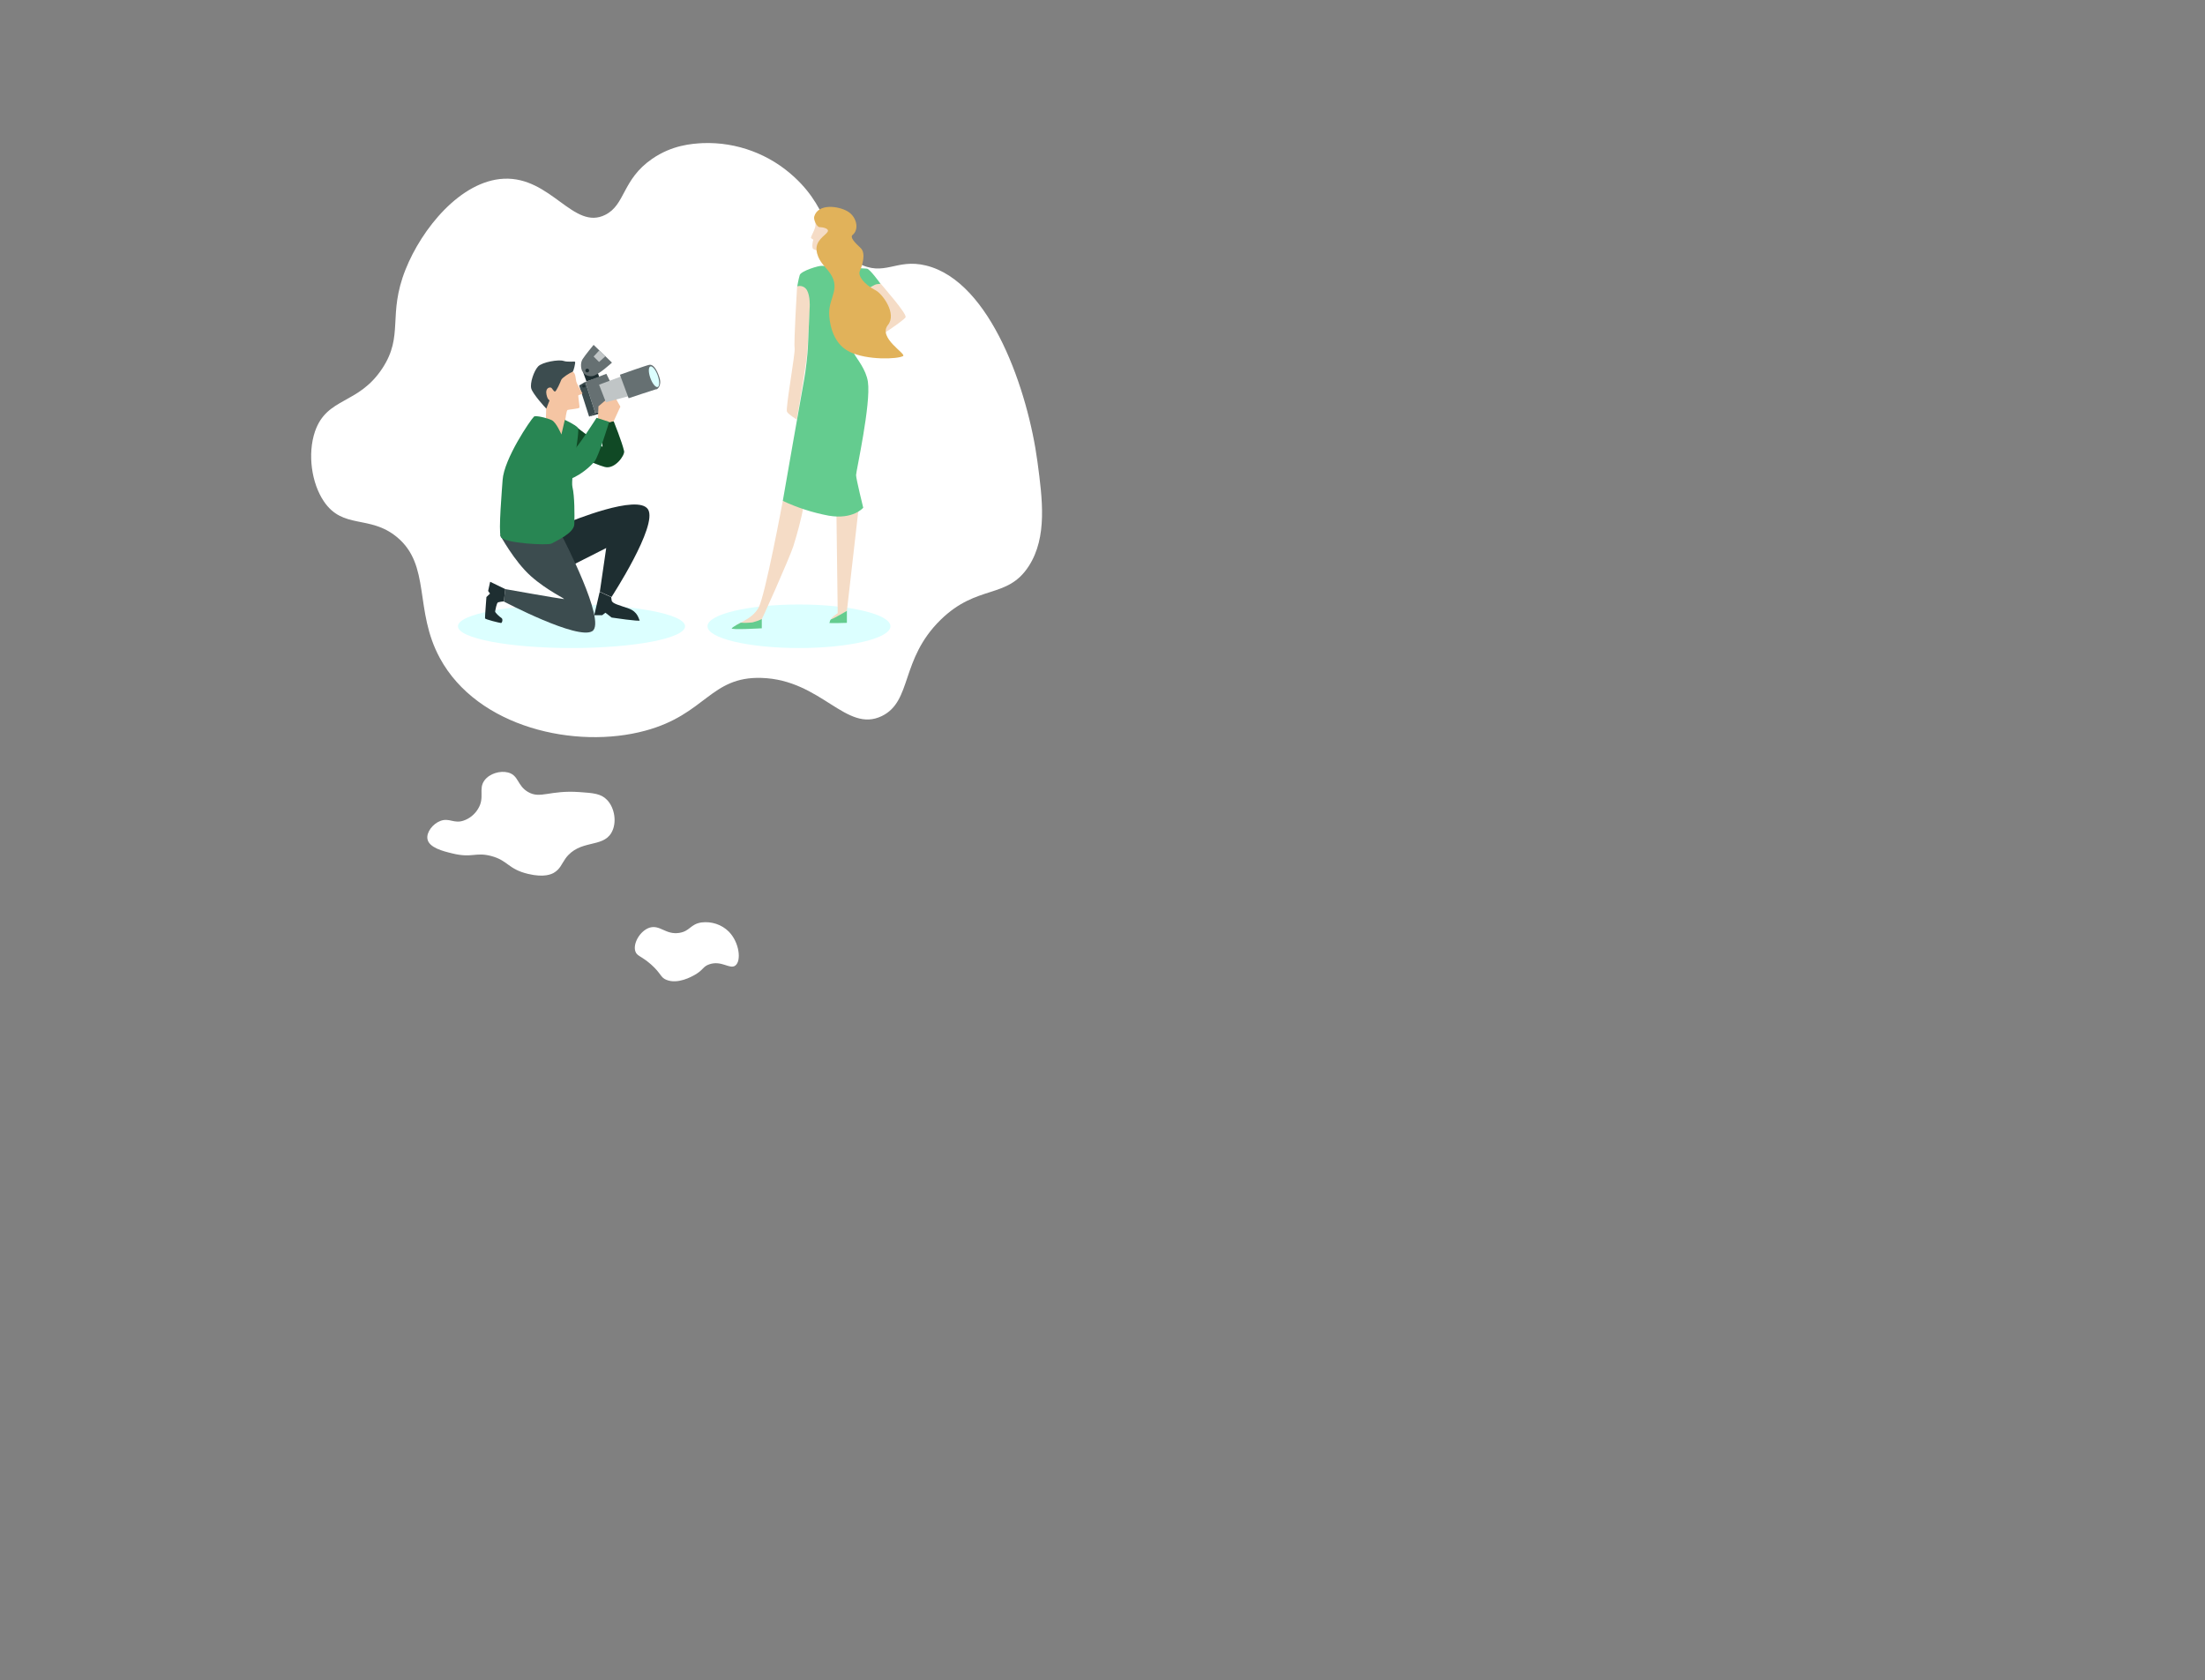
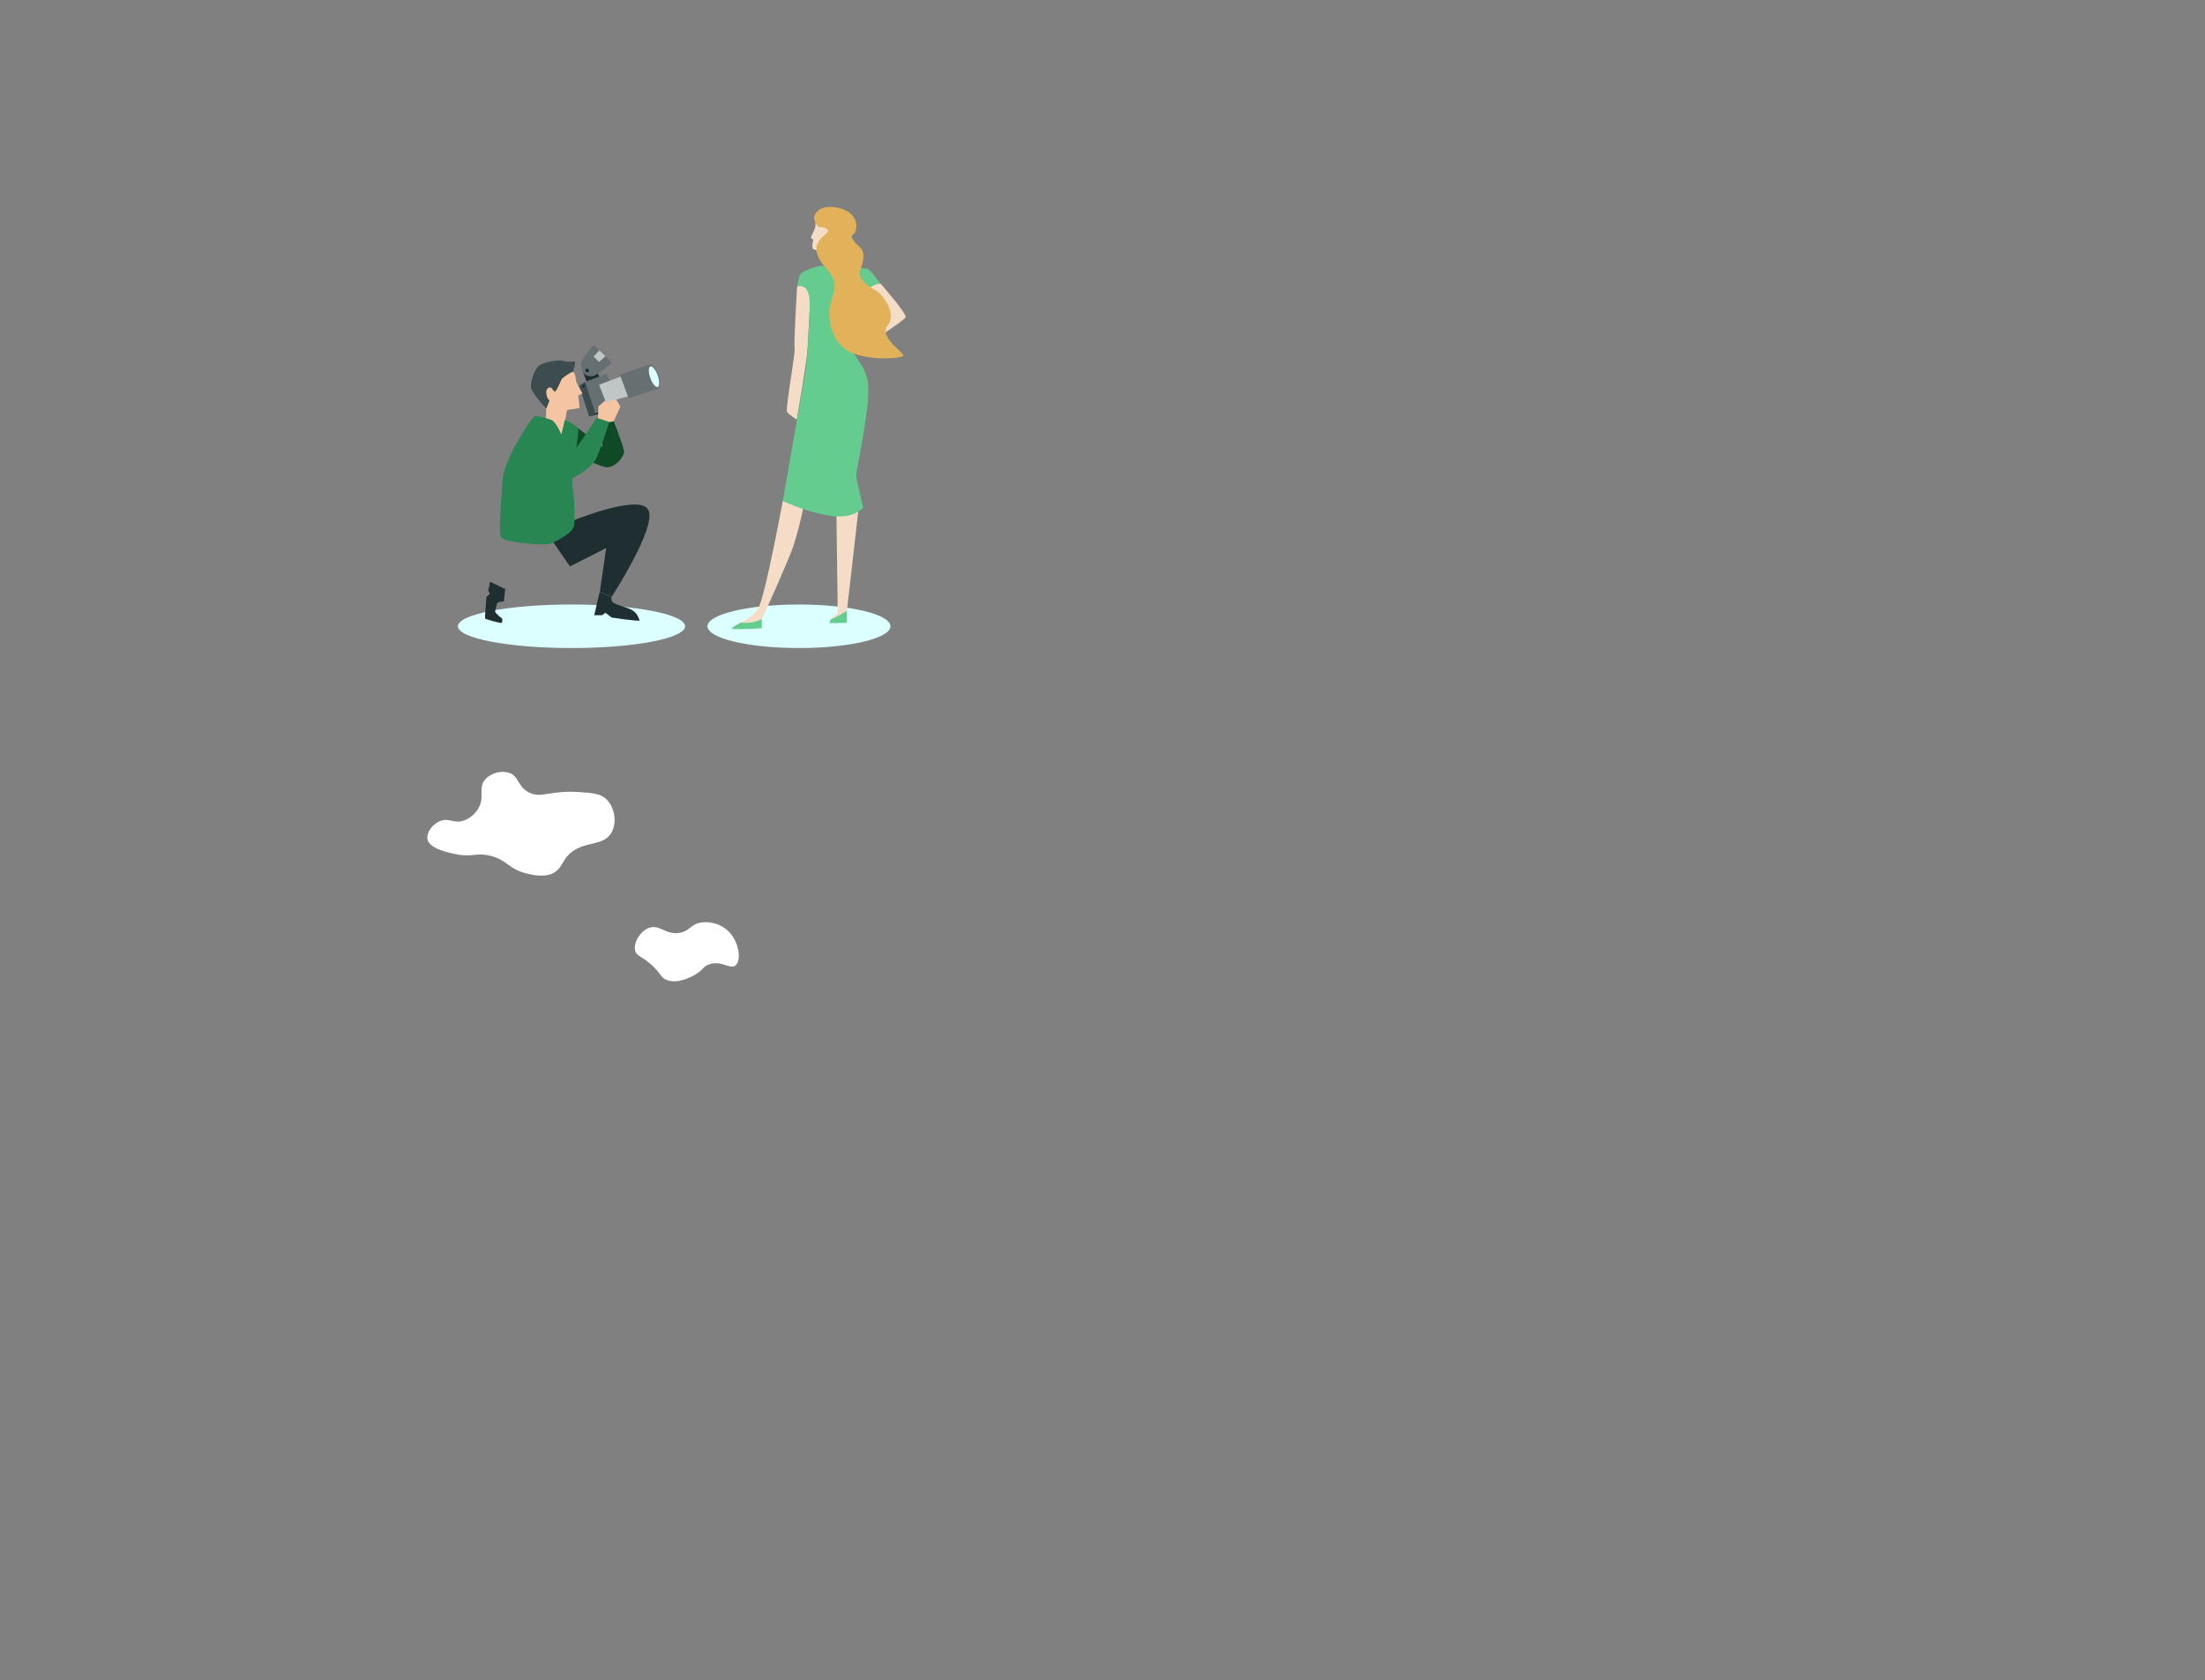
<svg xmlns="http://www.w3.org/2000/svg" id="Ebene_1" x="0px" y="0px" viewBox="0 0 1417.32 1080" style="enable-background:new 0 0 1417.32 1080;" xml:space="preserve">
  <rect x="0" y="0" width="1417.32" height="1080" fill="#808080" stroke="none" />
  <style type="text/css">
	.st0{fill:#FFFFFF;}
	.st1{fill:#DCFFFF;}
	.st2{fill:#1E2E31;}
	.st3{fill:#667072;}
	.st4{fill:#3C4C4F;}
	.st5{fill:#F5C5A3;}
	.st6{fill:#104925;}
	.st7{fill:#288653;}
	.st8{fill:#C0C5C6;}
	.st9{fill:#F5DCC6;}
	.st10{fill:#64CC8F;}
	.st11{fill:#E1B25A;}
</style>
  <g id="Layer_2">
    <g id="szene_1_">
-       <path class="st0" d="M666.86,296.9c3.2,23.9,6.4,48.3-5.5,66.9c-13.9,21.7-33,11.4-56.8,34.7c-26,25.5-18.1,52.2-37.7,61.8    c-23,11.2-38.8-23.3-77.4-24.5c-32.8-1-35.8,23.4-74.6,33.9c-44.8,12.2-107.9-2-132.1-46.6c-16.8-30.9-5.6-59.7-27.7-77.9    c-17.5-14.4-34.6-4.7-46.9-22.9c-7.9-11.7-10.6-30.4-5.7-44.9c7.7-22.3,27.8-17,43.3-40.6c14-21.3,3.2-34.1,14.9-63.5    c10.4-26.2,35.4-57.1,63.2-58.4c30.4-1.4,44.8,33.5,65.2,23.2c13-6.5,10.8-22.6,30-35.9c13-9,25.6-9.8,32.7-10.2    c21.8-0.8,43,7.1,59,22c24.2,22.4,19.5,43.7,40.5,55c17.3,9.4,24.5-3.1,44,1.7C637.06,181,660.86,251.8,666.86,296.9z" />
      <path class="st0" d="M408.36,611.5c1,3.2,3.7,2.9,10,8.4c6.8,6,6,8.4,10,10c7.3,3,16.3-2.1,18.4-3.3c5.5-3.2,5-5.3,9.2-6.7    c7.9-2.7,13.2,3.5,16.7,0.8c4-3,2.6-14.9-4.2-21.8c-4.6-4.6-11.1-6.7-17.6-5.9c-7.2,1.1-7.3,5.6-14.2,6.7    c-8.9,1.4-12.4-5.5-19.3-3.3C411.36,598.5,406.76,606.5,408.36,611.5z" />
      <path class="st0" d="M283.16,527.7c-4.9,1.8-9.2,7.3-8.4,11.7c1,5.5,10,7.8,15.9,9.2c12.8,3.2,15-1,25.1,1.7    c10.9,2.9,10.7,8.4,23.7,11.5c10.4,2.5,15.1,0.1,16.5-0.7c4.1-2.4,4.9-5.5,7.5-9.2c9.1-12.5,23.7-6.6,29.5-16.5    c3.8-6.5,2.1-16.2-2.8-21.2c-3.8-4-8.8-4.4-17.6-5c-19.4-1.4-25.2,4.6-33.2-0.1c-7-4.1-5.9-10.7-12.8-12.5c-5-1.3-11.8,0.6-15.1,5    c-4.2,5.6,0.4,11-4.2,18.4c-2.1,3.5-5.4,6.2-9.2,7.5C291.86,529.7,288.86,525.6,283.16,527.7z" />
      <ellipse class="st1" cx="367.36" cy="402.6" rx="73" ry="14" />
      <path class="st2" d="M376.96,245.2l-2.3-6.3c1,1,2.2,1.7,3.5,2c1.5,0.2,3.1,0,4.5-0.6l1.6-0.5l1,2.7L376.96,245.2z" />
      <polygon class="st2" points="378.66,267.8 389.76,264.6 388.86,263.9 382.66,265.6   " />
      <polygon class="st3" points="391.86,244.6 389.76,240.3 376.16,245.5 382.66,265.6 397.36,260.7   " />
      <polygon class="st4" points="376.16,245.5 372.26,247.8 378.66,267.8 382.66,265.6   " />
      <path class="st5" d="M350.86,268.7c0,0,7.4,12,9.2,12.2s3.2-10.2,3.2-10.2l0.1-0.8c0,0,0.7-5.9,1.4-6.3s7.5-0.8,7.7-1.6    s-1-7.7-0.7-7.9s2.9-0.9,2.6-1.3s-3.4-5.6-3.9-7.4s-0.4-5.3-2.1-6.3s-14.7,0.8-16.2,3.5s-2.1,15-2.1,15s0.9,3.5,1,4.3    S350.86,268.7,350.86,268.7z" />
      <path class="st2" d="M365.16,335.8c1.2-0.3,45-18.7,51.4-8.3s-23.5,56.3-23.5,56.3l-7.5-3.4l4.1-28.1l-23.3,11.8l-14.4-20.8    L365.16,335.8z" />
-       <path class="st4" d="M321.36,343.8c0,0,9.2,17.1,19.9,26.6s22.8,14.8,21.1,14.7c-3.4-0.3-37.6-6.4-37.6-6.4l-0.9,8    c0,0,47.7,25.1,56.9,19s-19.3-60.7-19.3-60.7L321.36,343.8z" />
      <path class="st2" d="M385.46,380.5l-3.5,15h5.1l2.1-1.6l4,3.1c0,0,18.7,2.8,18,1.8s-1.2-5.5-7-7.6s-10.7-3.1-11-5.2l-0.3-2.1    L385.46,380.5z" />
      <path class="st2" d="M324.76,378.7l-9.7-4.7l-1.3,5.9l1.2,1.7l-2.3,2.2c0,0-1,13-0.9,13.7s9.6,3,10.3,3s1.4-2.5,0.3-3.2    s-4.3-3.5-4.1-4.3s0.9-5.4,1.9-5.8c1.2-0.3,2.4-0.5,3.7-0.6L324.76,378.7z" />
      <path class="st6" d="M367.36,291.2c0,0,14.9,7.3,21.4,9s13-7.6,12.4-10.2c-1.4-6.1-6.7-19.2-6.7-19.2l-7.8,1.4l0.6,15.1    c0,0-18-14-18.7-14S367.36,291.2,367.36,291.2z" />
      <polygon class="st5" points="386.76,272.2 394.46,270.8 398.76,261.4 394.06,253.2 384.66,261.2 384.26,272.2   " />
      <path class="st7" d="M343.26,267.8c-2.2,2-19.3,27.1-20.2,40.8c-0.4,6.3-2.7,32.4-1.2,36.5s30.4,5.7,32.7,4.3s14.4-6.5,14.6-12.4    s0.2-18.1-1.2-23.9s5.1-36.1,3.5-38.1s-8.4-5.1-8.4-5.1l-2.2,9.4c0,0-3.3-7.8-6.2-9.2S344.26,266.9,343.26,267.8z" />
      <path class="st7" d="M359.86,309.7c3.7,0,13.8-3.5,22.2-12.9c2.6-2.9,9.5-25.6,9.5-25.6l-8.1-2.6c0,0-13,20.4-15.3,21.4    s-12.4,6.9-12.4,6.9L359.86,309.7z" />
      <path class="st4" d="M351.16,262.7c-0.4-0.3-8.8-9.5-9.7-13s1.7-11.2,4.4-14.1s13.3-4.6,16.3-3.6s7.2,0.1,7.5,0.6    s-0.9,6.2-1.7,6.5c-1.9,0.6-6.7,3.8-7.2,5.1s-3.2,7.6-4.1,7.5s-1.7-2.2-2.5-2.5c-1.2-0.4-3.7,0.4-2.9,4.4s2.2,3.4,1.9,4    S351.16,262.7,351.16,262.7z" />
      <polygon class="st8" points="399.26,242 385.06,247.3 389.46,258.6 404.06,254.7   " />
      <path class="st3" d="M398.46,240.9l5.6,15.1c0,0,16.6-5.5,17.4-5.7l0.8-0.1c0,0,3.4-2,1.6-7.6s-4.2-8.5-6.4-8.1    S398.46,240.9,398.46,240.9z" />
      <ellipse transform="matrix(0.942 -0.337 0.337 0.942 -56.986 155.804)" class="st1" cx="420.19" cy="242.01" rx="2.5" ry="7" />
      <ellipse transform="matrix(0.967 -0.256 0.256 0.967 -51.031 104.439)" class="st2" cx="375.17" cy="248" rx="1" ry="0.9" />
      <path class="st3" d="M393.36,233.1c0,0-9,8.4-12.8,8.7c-2.4,0.3-4.8-0.8-6.1-2.9c-0.9-1.1-1.7-5.3,0-8s7.1-9.2,7.1-9.2    L393.36,233.1z" />
      <circle class="st2" cx="377.46" cy="238.2" r="1.2" />
      <polygon class="st8" points="385.26,225.2 381.56,229.2 385.06,232.7 389.16,229   " />
      <ellipse class="st1" cx="513.56" cy="402.6" rx="58.8" ry="14" />
      <path class="st9" d="M537.66,331.1l0.8,63.1c0,0-5.2,3.5-3.9,3.9s9.8-5.3,9.8-5.3l7.5-65.7L537.66,331.1z" />
      <path class="st9" d="M516.56,325.4c-1.7,8.8-4,17.4-6.7,26c-2.6,7.7-20.7,48.7-21.7,49.5s-15.8,3-15.2,1.4s10.3-3.9,14.6-11.6    s15.6-68.7,15.6-68.7L516.56,325.4z" />
      <path class="st9" d="M523.96,143c0.4,0.8,0.4,2.6-0.7,5.1s-2,4.1-2,4.7s1.8,1.1,1.5,1.5s-1.2,5,0,5.8c1.4,0.7,2.8,1.1,4.3,1.4    c0,0,9.2-15.1,8.7-15.4S523.96,143,523.96,143z" />
      <path class="st9" d="M565.96,182.2c1.8,2.3,17.3,19.7,16.1,21.8s-18.7,13.7-21,14.7s-16.9,1.4-16.9,1.4l14.5-37.8L565.96,182.2z" />
      <path class="st9" d="M512.36,184.1c0,0-2.2,36.5-1.6,39.6s-6,39.1-4.9,41s6.3,5,6.3,5s6.4-37.1,6.8-44s2.3-39.5,2.3-39.5l-5.7-3.5    L512.36,184.1z" />
      <path class="st10" d="M528.36,170.9c-1.9-0.3-13.5,3.3-14.3,5.9s-1.6,7.3-1.6,7.3c2.4-0.8,5,0.3,6.2,2.4    c2.2,3.8,1.8,10.6,1.8,10.6s-1,23.5-1.2,27s-1.3,14.3-2.4,20s-13.7,77.9-13.7,77.9c9.4,4.4,19.3,7.6,29.5,9.5    c15.7,2.7,22.2-5.1,22.2-5.1s-4.6-18.6-4.6-21s9.7-45.8,7.6-60c-1.2-7.9-7-14.6-8.9-18.1s-1.6-34.1-0.8-34.9s13-9.5,15.4-9.7    l2.4-0.3c0,0-6.8-9.5-8.7-9.7S528.36,170.9,528.36,170.9z" />
      <path class="st11" d="M523.36,139.2c-0.6,2.1,1.8,6.8,3.4,6.8s6.8,0.8,5.1,3.2s-7.6,5.4-7,11.6s4.9,10,7.3,13    c9.1,11.1,0.8,16.8,0.8,27.3c0,4.4,1.3,19.4,13.2,25.1c11.4,5.5,30.8,4.7,34.3,2.7c2.4-1.4-16.4-11.7-9.7-20    c5.9-7.3-3.6-20-7.8-22.2c-7.8-4-11.6-9.5-10.3-12.4s4.3-11.4,0.5-14.9s-7-6.9-5.1-8.4c4.3-3.5,2.7-11.6-3.2-15.1    S525.86,130.6,523.36,139.2z" />
      <path class="st10" d="M489.66,398v5.9c0,0-20.3,1.2-19.3,0s5.8-3.6,5.8-3.6c2.5,0.2,5.1,0.1,7.6-0.2    C485.76,399.6,487.76,398.9,489.66,398z" />
      <path class="st10" d="M544.36,392.7v7.7c0,0-11.8,0.4-11.3,0s0.2-2.1,1.5-2.4S544.36,392.7,544.36,392.7z" />
    </g>
  </g>
</svg>